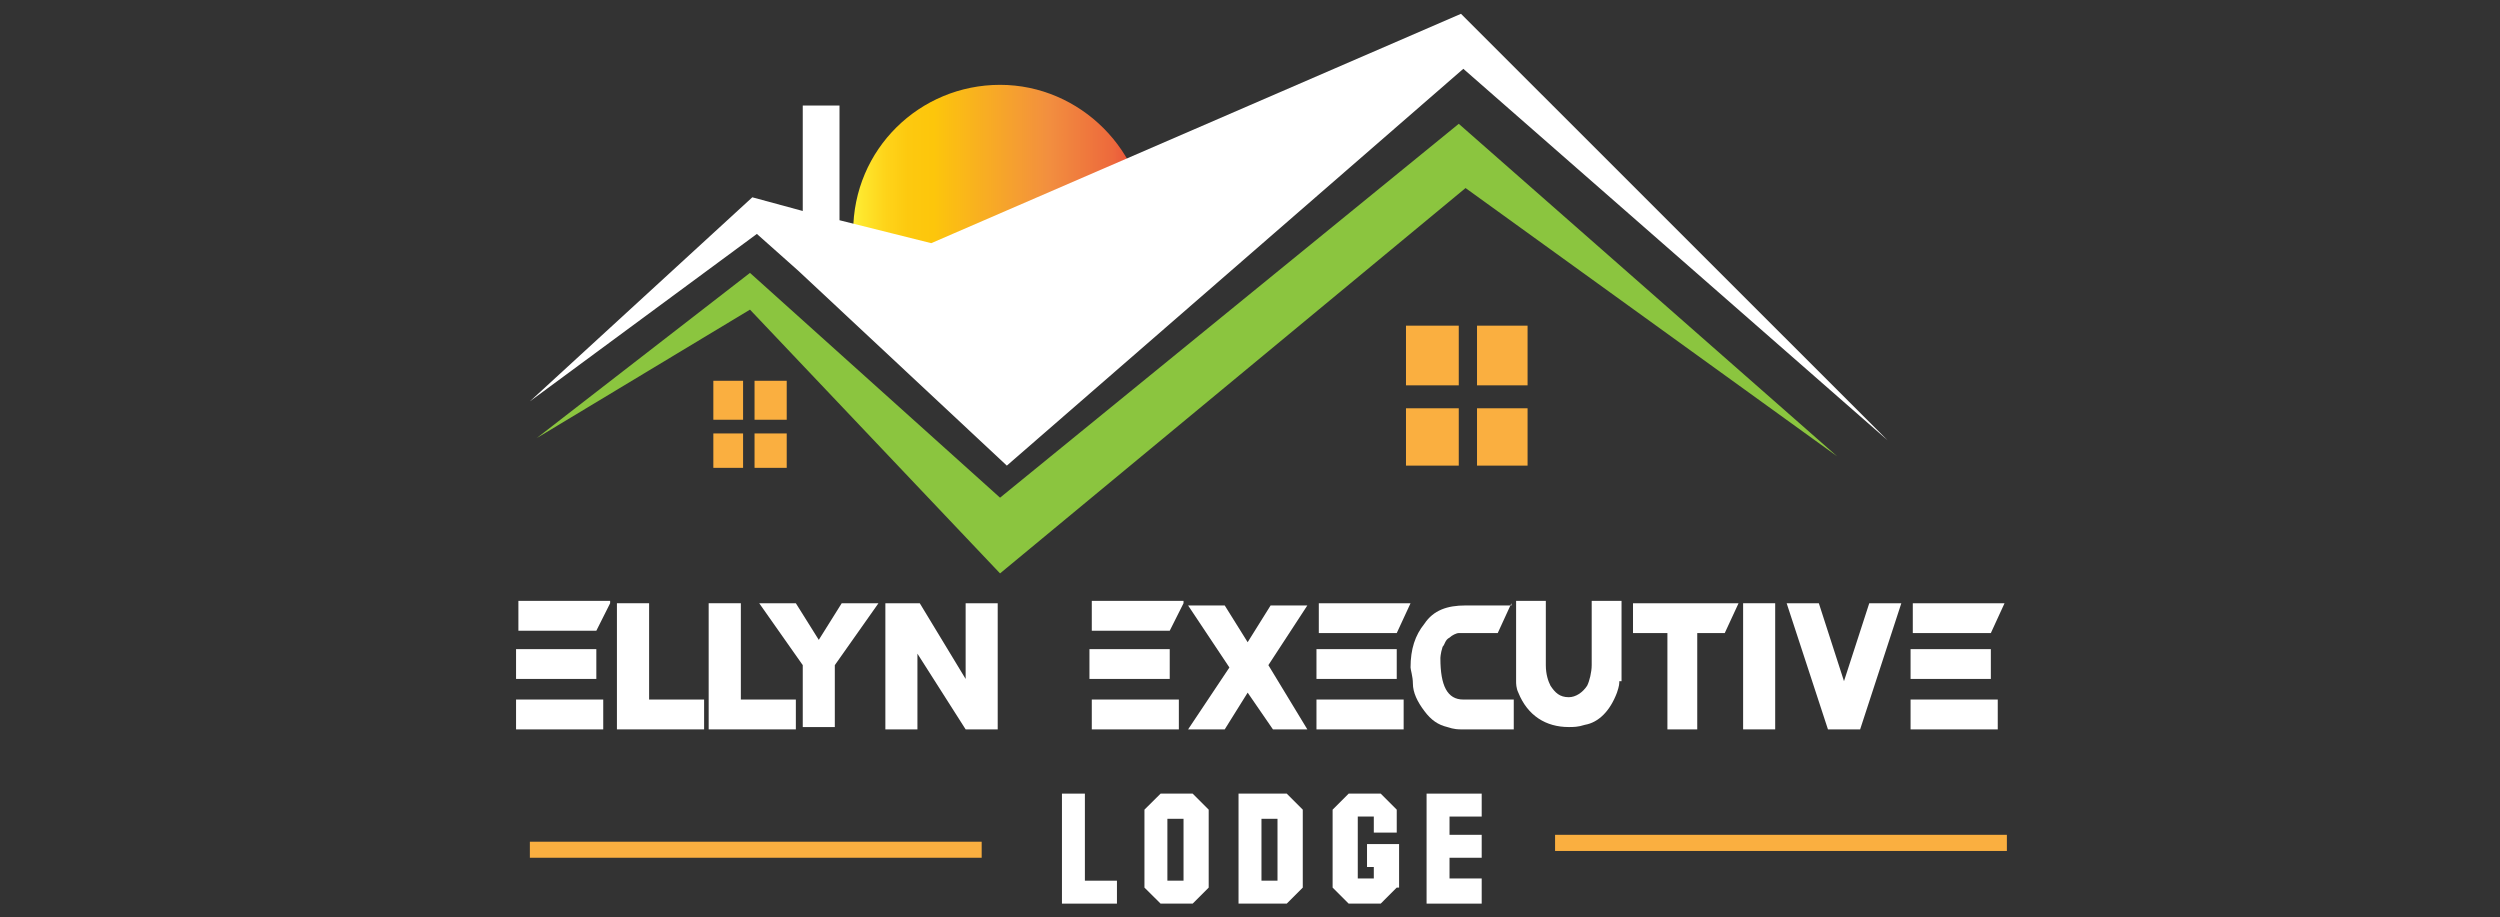
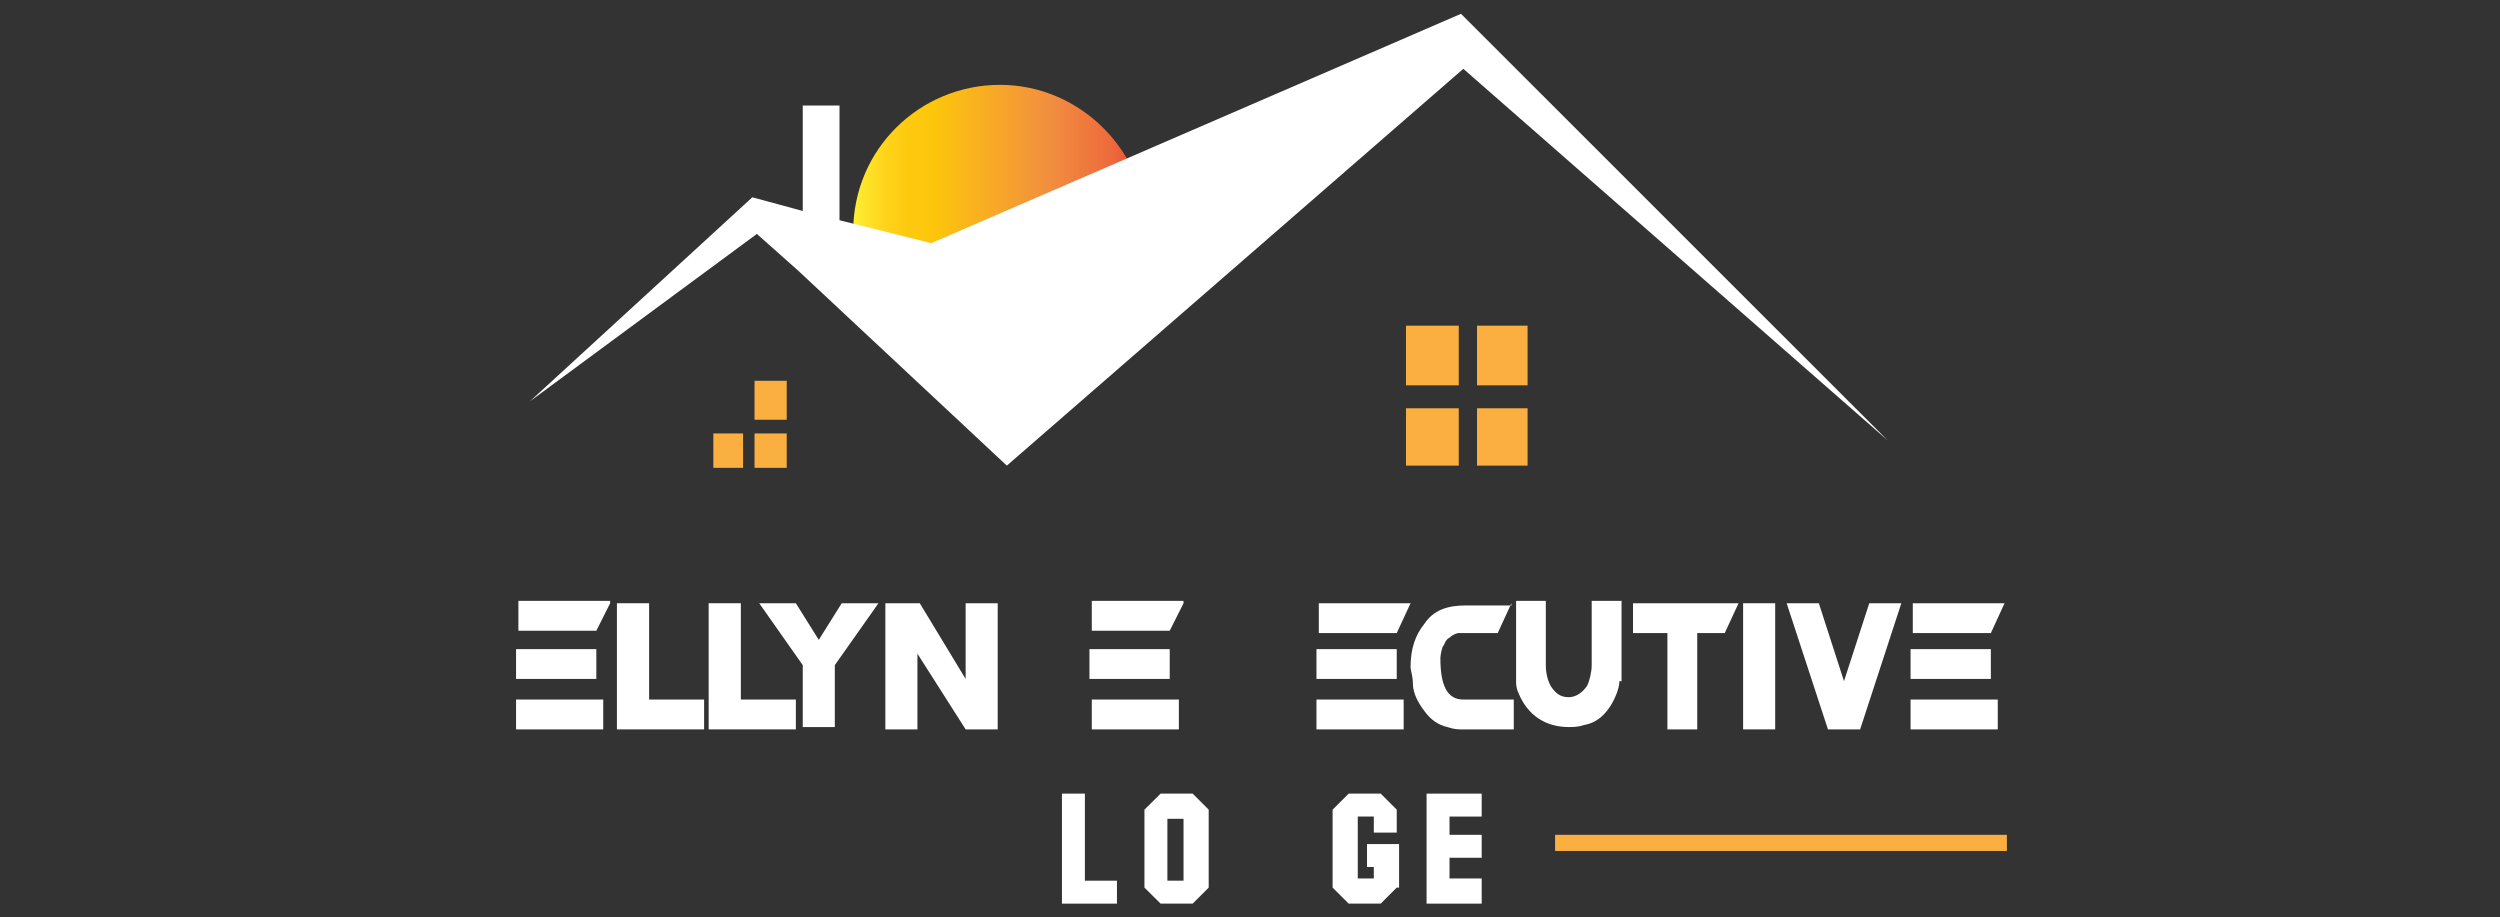
<svg xmlns="http://www.w3.org/2000/svg" width="109px" height="40px" viewBox="0 0 109 40" version="1.1">
  <rect x="0" y="0" width="109" height="40" fill="#333333" stroke="none" />
  <defs>
    <linearGradient id="linear0" gradientUnits="userSpaceOnUse" x1="37.086" y1="10.149" x2="49.967" y2="10.149">
      <stop offset="0" style="stop-color:rgb(100%,94.902%,22.745%);stop-opacity:1;" />
      <stop offset="0.04" style="stop-color:rgb(99.608%,90.196%,17.647%);stop-opacity:1;" />
      <stop offset="0.117" style="stop-color:rgb(99.608%,83.137%,10.196%);stop-opacity:1;" />
      <stop offset="0.196" style="stop-color:rgb(99.216%,78.824%,5.882%);stop-opacity:1;" />
      <stop offset="0.281" style="stop-color:rgb(99.216%,77.647%,4.314%);stop-opacity:1;" />
      <stop offset="0.668" style="stop-color:rgb(94.902%,56.078%,24.706%);stop-opacity:1;" />
      <stop offset="0.888" style="stop-color:rgb(92.941%,41.176%,23.529%);stop-opacity:1;" />
      <stop offset="1" style="stop-color:rgb(90.98%,24.314%,22.353%);stop-opacity:1;" />
    </linearGradient>
  </defs>
  <g id="surface1">
    <path style=" stroke:none;fill-rule:nonzero;fill:rgb(98.039%,68.627%,25.098%);fill-opacity:1;" d="M 31.102 18.898 L 32.398 18.898 L 32.398 20.398 L 31.102 20.398 Z M 31.102 18.898 " />
    <path style=" stroke:none;fill-rule:nonzero;fill:rgb(98.039%,68.627%,25.098%);fill-opacity:1;" d="M 32.898 16.602 L 34.301 16.602 L 34.301 18.301 L 32.898 18.301 Z M 32.898 16.602 " />
-     <path style=" stroke:none;fill-rule:nonzero;fill:rgb(98.039%,68.627%,25.098%);fill-opacity:1;" d="M 31.102 16.602 L 32.398 16.602 L 32.398 18.301 L 31.102 18.301 Z M 31.102 16.602 " />
    <path style=" stroke:none;fill-rule:nonzero;fill:rgb(98.039%,68.627%,25.098%);fill-opacity:1;" d="M 32.898 18.898 L 34.301 18.898 L 34.301 20.398 L 32.898 20.398 Z M 32.898 18.898 " />
    <path style=" stroke:none;fill-rule:nonzero;fill:rgb(100%,100%,100%);fill-opacity:1;" d="M 26 29.602 L 22.5 29.602 L 22.5 28.301 L 26 28.301 Z M 26.301 31.801 L 22.5 31.801 L 22.5 30.5 L 26.301 30.5 Z M 26.602 26.301 L 26 27.5 L 22.602 27.5 L 22.602 26.199 L 26.602 26.199 Z M 26.602 26.301 " />
    <path style=" stroke:none;fill-rule:nonzero;fill:rgb(100%,100%,100%);fill-opacity:1;" d="M 30.699 31.801 L 26.898 31.801 L 26.898 26.301 L 28.301 26.301 L 28.301 30.5 L 30.699 30.5 Z M 30.699 31.801 " />
    <path style=" stroke:none;fill-rule:nonzero;fill:rgb(100%,100%,100%);fill-opacity:1;" d="M 34.699 31.801 L 30.898 31.801 L 30.898 26.301 L 32.301 26.301 L 32.301 30.5 L 34.699 30.5 Z M 34.699 31.801 " />
    <path style=" stroke:none;fill-rule:nonzero;fill:rgb(100%,100%,100%);fill-opacity:1;" d="M 38.301 26.301 L 36.398 29 L 36.398 31.699 L 35 31.699 L 35 29 L 33.102 26.301 L 34.699 26.301 L 35.699 27.898 L 36.699 26.301 Z M 38.301 26.301 " />
    <path style=" stroke:none;fill-rule:nonzero;fill:rgb(100%,100%,100%);fill-opacity:1;" d="M 43.602 31.801 L 42.102 31.801 L 40 28.5 L 40 31.801 L 38.602 31.801 L 38.602 26.301 L 40.102 26.301 L 42.102 29.602 L 42.102 26.301 L 43.5 26.301 L 43.5 31.801 Z M 43.602 31.801 " />
    <path style=" stroke:none;fill-rule:nonzero;fill:rgb(100%,100%,100%);fill-opacity:1;" d="M 51 29.602 L 47.5 29.602 L 47.5 28.301 L 51 28.301 Z M 51.398 31.801 L 47.602 31.801 L 47.602 30.5 L 51.398 30.5 Z M 51.602 26.301 L 51 27.5 L 47.602 27.5 L 47.602 26.199 L 51.602 26.199 Z M 51.602 26.301 " />
-     <path style=" stroke:none;fill-rule:nonzero;fill:rgb(100%,100%,100%);fill-opacity:1;" d="M 57 31.801 L 55.5 31.801 L 54.398 30.199 L 53.398 31.801 L 51.801 31.801 L 53.602 29.102 L 51.801 26.398 L 53.398 26.398 L 54.398 28 L 55.398 26.398 L 57 26.398 L 55.301 29 Z M 57 31.801 " />
    <path style=" stroke:none;fill-rule:nonzero;fill:rgb(100%,100%,100%);fill-opacity:1;" d="M 60.898 29.602 L 57.398 29.602 L 57.398 28.301 L 60.898 28.301 Z M 61.199 31.801 L 57.398 31.801 L 57.398 30.5 L 61.199 30.5 Z M 61.5 26.301 L 60.898 27.602 L 57.5 27.602 L 57.5 26.301 Z M 61.5 26.301 " />
    <path style=" stroke:none;fill-rule:nonzero;fill:rgb(100%,100%,100%);fill-opacity:1;" d="M 65.898 26.301 L 65.301 27.602 L 63.602 27.602 C 63.5 27.602 63.301 27.699 63.199 27.801 C 63 27.898 63 28.102 62.898 28.199 C 62.801 28.5 62.801 28.699 62.801 28.699 C 62.801 29.898 63.102 30.5 63.801 30.5 L 66 30.5 L 66 31.801 L 63.699 31.801 C 63.602 31.801 63.398 31.801 63.102 31.699 C 62.699 31.602 62.398 31.398 62.102 31 C 61.801 30.602 61.602 30.199 61.602 29.801 C 61.602 29.5 61.5 29.199 61.5 29.102 C 61.5 28.301 61.699 27.699 62.102 27.199 C 62.5 26.602 63.102 26.398 63.898 26.398 L 65.898 26.398 Z M 65.898 26.301 " />
    <path style=" stroke:none;fill-rule:nonzero;fill:rgb(100%,100%,100%);fill-opacity:1;" d="M 70.602 29.699 C 70.602 29.801 70.602 29.898 70.5 30.199 C 70.199 31 69.699 31.5 69.102 31.602 C 68.801 31.699 68.602 31.699 68.398 31.699 C 67.398 31.699 66.602 31.199 66.199 30.199 C 66.102 30 66.102 29.801 66.102 29.699 L 66.102 26.199 L 67.398 26.199 L 67.398 29 C 67.398 29.398 67.5 29.699 67.602 29.898 C 67.801 30.199 68 30.398 68.398 30.398 C 68.699 30.398 69 30.199 69.199 29.898 C 69.301 29.699 69.398 29.301 69.398 29 L 69.398 26.199 L 70.699 26.199 L 70.699 29.699 Z M 70.602 29.699 " />
    <path style=" stroke:none;fill-rule:nonzero;fill:rgb(100%,100%,100%);fill-opacity:1;" d="M 75.801 26.301 L 75.199 27.602 L 74 27.602 L 74 31.801 L 72.699 31.801 L 72.699 27.602 L 71.199 27.602 L 71.199 26.301 Z M 75.801 26.301 " />
    <path style=" stroke:none;fill-rule:nonzero;fill:rgb(100%,100%,100%);fill-opacity:1;" d="M 77.398 31.801 L 76 31.801 L 76 26.301 L 77.398 26.301 Z M 77.398 31.801 " />
    <path style=" stroke:none;fill-rule:nonzero;fill:rgb(100%,100%,100%);fill-opacity:1;" d="M 82.898 26.301 L 81.102 31.801 L 79.699 31.801 L 77.898 26.301 L 79.301 26.301 L 80.398 29.699 L 81.5 26.301 Z M 82.898 26.301 " />
    <path style=" stroke:none;fill-rule:nonzero;fill:rgb(100%,100%,100%);fill-opacity:1;" d="M 86.801 29.602 L 83.301 29.602 L 83.301 28.301 L 86.801 28.301 Z M 87.102 31.801 L 83.301 31.801 L 83.301 30.5 L 87.102 30.5 Z M 87.398 26.301 L 86.801 27.602 L 83.398 27.602 L 83.398 26.301 Z M 87.398 26.301 " />
    <path style=" stroke:none;fill-rule:nonzero;fill:rgb(100%,100%,100%);fill-opacity:1;" d="M 48.699 39.398 L 46.301 39.398 L 46.301 34.602 L 47.301 34.602 L 47.301 38.398 L 48.699 38.398 Z M 48.699 39.398 " />
    <path style=" stroke:none;fill-rule:nonzero;fill:rgb(100%,100%,100%);fill-opacity:1;" d="M 52.699 38.699 L 52 39.398 L 50.602 39.398 L 49.898 38.699 L 49.898 35.301 L 50.602 34.602 L 52 34.602 L 52.699 35.301 Z M 51.602 38.398 L 51.602 35.699 L 50.898 35.699 L 50.898 38.398 Z M 51.602 38.398 " />
-     <path style=" stroke:none;fill-rule:nonzero;fill:rgb(100%,100%,100%);fill-opacity:1;" d="M 56.801 38.699 L 56.102 39.398 L 54 39.398 L 54 34.602 L 56.102 34.602 L 56.801 35.301 Z M 55.699 38.398 L 55.699 35.699 L 55 35.699 L 55 38.398 Z M 55.699 38.398 " />
    <path style=" stroke:none;fill-rule:nonzero;fill:rgb(100%,100%,100%);fill-opacity:1;" d="M 60.898 38.699 L 60.199 39.398 L 58.801 39.398 L 58.102 38.699 L 58.102 35.301 L 58.801 34.602 L 60.199 34.602 L 60.898 35.301 L 60.898 36.301 L 59.898 36.301 L 59.898 35.602 L 59.199 35.602 L 59.199 38.301 L 59.898 38.301 L 59.898 37.801 L 59.602 37.801 L 59.602 36.801 L 61 36.801 L 61 38.699 Z M 60.898 38.699 " />
    <path style=" stroke:none;fill-rule:nonzero;fill:rgb(100%,100%,100%);fill-opacity:1;" d="M 64.602 39.398 L 62.199 39.398 L 62.199 34.602 L 64.602 34.602 L 64.602 35.602 L 63.199 35.602 L 63.199 36.398 L 64.602 36.398 L 64.602 37.398 L 63.199 37.398 L 63.199 38.301 L 64.602 38.301 Z M 64.602 39.398 " />
-     <path style=" stroke:none;fill-rule:nonzero;fill:rgb(98.039%,68.627%,25.098%);fill-opacity:1;" d="M 23.102 36.699 L 42.801 36.699 L 42.801 37.398 L 23.102 37.398 Z M 23.102 36.699 " />
    <path style=" stroke:none;fill-rule:nonzero;fill:rgb(98.039%,68.627%,25.098%);fill-opacity:1;" d="M 67.801 36.398 L 87.5 36.398 L 87.5 37.102 L 67.801 37.102 Z M 67.801 36.398 " />
    <path style=" stroke:none;fill-rule:nonzero;fill:url(#linear0);" d="M 50 10.102 C 50 13.699 47.102 16.5 43.602 16.5 C 40 16.5 37.199 13.602 37.199 10.102 C 37.199 6.5 40.102 3.699 43.602 3.699 C 47.102 3.699 50 6.602 50 10.102 Z M 50 10.102 " />
    <path style=" stroke:none;fill-rule:nonzero;fill:rgb(100%,100%,100%);fill-opacity:1;" d="M 82.301 19.199 L 63.801 3 L 43.898 20.301 L 34.801 11.801 L 33 10.199 L 23.102 17.5 L 32.801 8.602 L 35 9.199 L 35 4.602 L 36.602 4.602 L 36.602 9.602 L 40.602 10.602 L 63.699 0.602 Z M 82.301 19.199 " />
-     <path style=" stroke:none;fill-rule:nonzero;fill:rgb(54.51%,77.255%,24.706%);fill-opacity:1;" d="M 23.398 19.102 L 32.699 11.898 L 43.602 21.699 L 63.602 5.398 L 80.102 19.898 L 63.898 8.199 L 43.602 25 L 32.699 13.5 Z M 23.398 19.102 " />
    <path style=" stroke:none;fill-rule:nonzero;fill:rgb(98.039%,68.627%,25.098%);fill-opacity:1;" d="M 61.301 17.801 L 63.602 17.801 L 63.602 20.301 L 61.301 20.301 Z M 61.301 17.801 " />
    <path style=" stroke:none;fill-rule:nonzero;fill:rgb(98.039%,68.627%,25.098%);fill-opacity:1;" d="M 61.301 14.199 L 63.602 14.199 L 63.602 16.801 L 61.301 16.801 Z M 61.301 14.199 " />
    <path style=" stroke:none;fill-rule:nonzero;fill:rgb(98.039%,68.627%,25.098%);fill-opacity:1;" d="M 64.398 14.199 L 66.602 14.199 L 66.602 16.801 L 64.398 16.801 Z M 64.398 14.199 " />
-     <path style=" stroke:none;fill-rule:nonzero;fill:rgb(98.039%,68.627%,25.098%);fill-opacity:1;" d="M 64.398 17.801 L 66.602 17.801 L 66.602 20.301 L 64.398 20.301 Z M 64.398 17.801 " />
+     <path style=" stroke:none;fill-rule:nonzero;fill:rgb(98.039%,68.627%,25.098%);fill-opacity:1;" d="M 64.398 17.801 L 66.602 17.801 L 66.602 20.301 L 64.398 20.301 M 64.398 17.801 " />
  </g>
</svg>